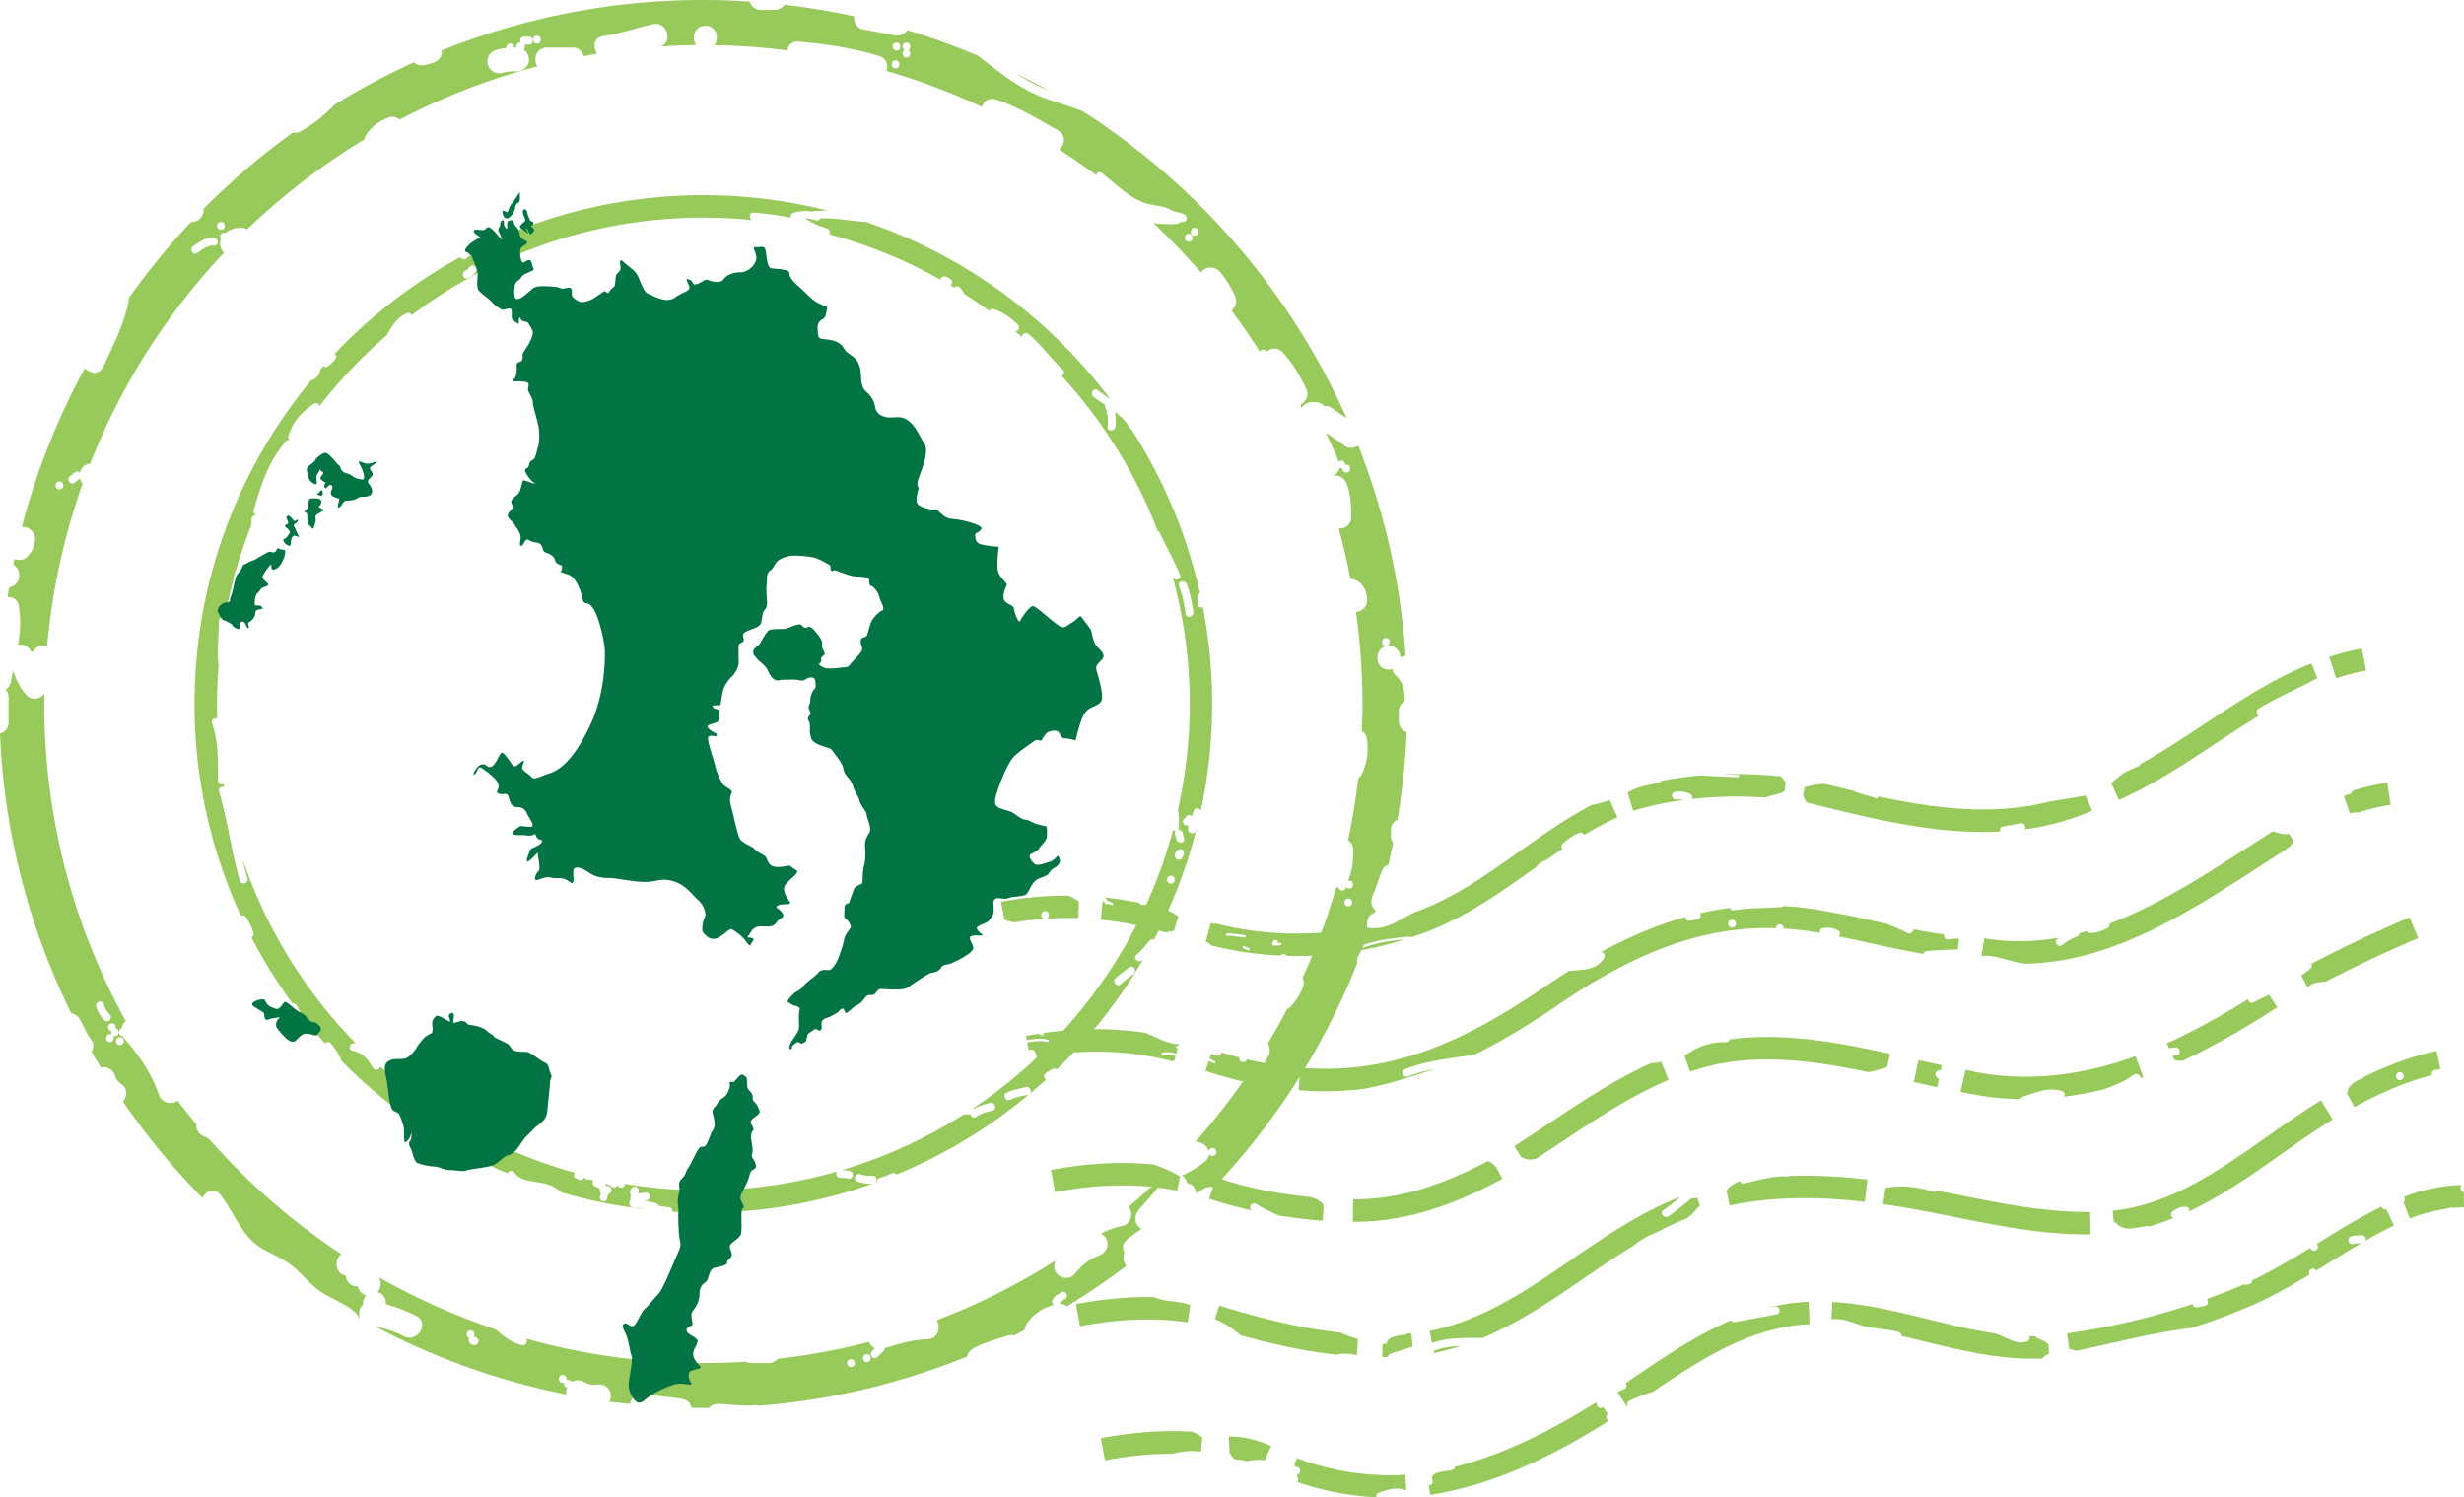
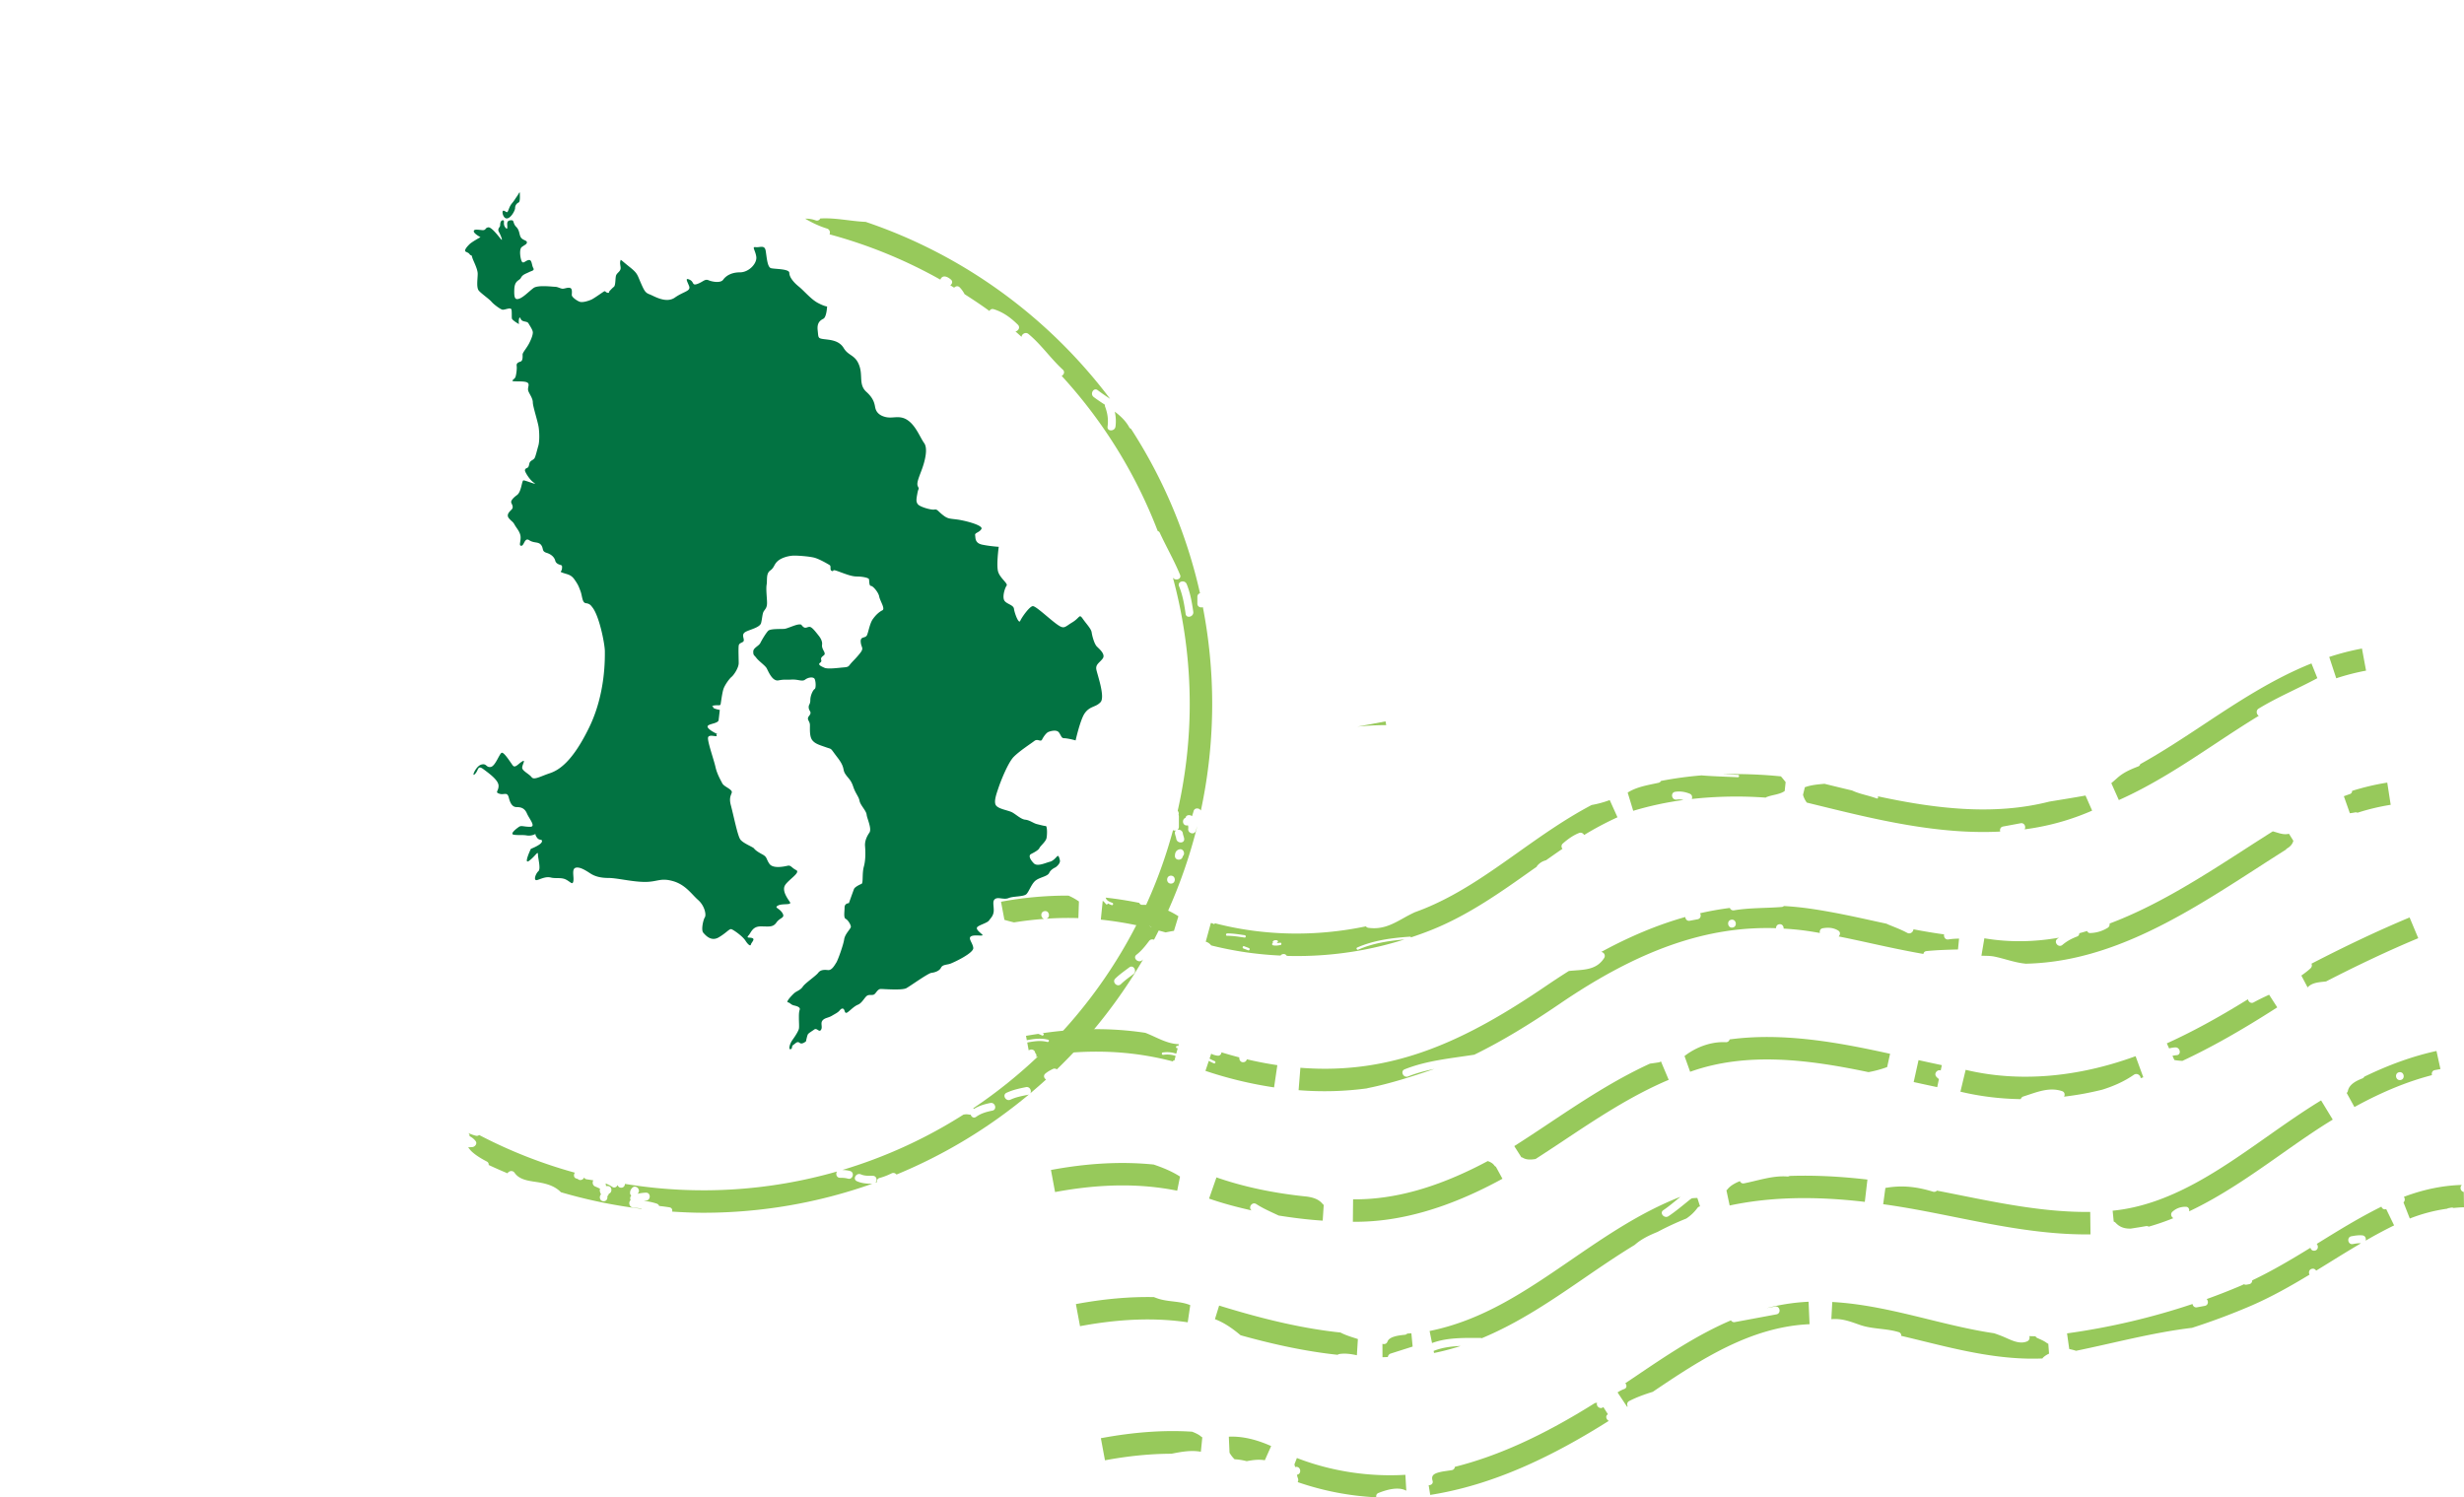
<svg xmlns="http://www.w3.org/2000/svg" id="_レイヤー_1" width="398.024" height="64mm" viewBox="0 0 298.518 181.417">
  <defs>
    <style>.cls-1{fill:#97c95b}.cls-2{fill:#027342}</style>
  </defs>
-   <path class="cls-1" d="M123.163 8.923a21.827 21.827 0 0 0 3.86 2.05 85.137 85.137 0 0 0-3.86-2.05zm-78.81 148.015c-.56-.138-.886-.583-.982-1.08-.029.001-.054.008-.083.008-.871 0-1.332-.634-1.385-1.306-1.283-.214-1.467-1.952-.553-2.606a80.509 80.509 0 0 1-15.744-13.638c-.111-.108-.218-.219-.336-.316-.035-.018-.226-.154-.228-.155-.008-.005-.37-.168-.22-.113-.681-.25-1.095-.825-1.04-1.529a80.763 80.763 0 0 1-2.246-2.824c-.725.462-1.91.333-2.28-.734-.897-2.586-2.382-4.77-4.19-6.806a1.584 1.584 0 0 1-.212-.304c-.525-.03-.569-.766-.135-.92.069-.35.26-.671.523-.903-6.293-11.401-9.878-24.496-9.878-38.417 0-.42.025-.834.031-1.252-.497.652-1.533.87-2.172.19-.806-.86-1.253-1.89-1.644-2.958-.094.45-.186.903-.27 1.362-.083.464-.334.742-.643.894.226.23.375.547.375.964v3.04c0 .754-.477 1.196-1.041 1.337a84.674 84.674 0 0 0 8.636 33.903c.41.07.791.304 1.01.679.495.85.837 1.776 1.44 2.56.312.407.25.97.003 1.413a85.38 85.38 0 0 0 1.137 1.919c.74-.177 1.518.28 1.726 1.013.016.063.037.125.059.186.005.008.007.01.023.042.033.059.204.329.168.281.1.132.441.446.66.616.6.468.5 1.48.035 1.992a86.046 86.046 0 0 0 9.622 11.654c.42-.819 1.473-1.272 2.185-.364 1.254 1.601 2.042 3.532 3.347 5.078 1.33 1.575 3.064 1.994 4.738 3.088 1.563 1.021 2.607 2.617 4.164 3.632 1.373.896 2.833 1.33 4.073 2.444.208.187.33.393.397.602l.157.085c-.184-.568-.044-1.237.408-1.613a1.537 1.537 0 0 1 .365-1.144zm-32.693-34.99c-.163-.598.763-.85.926-.255.131.48.373.868.717 1.228.427.447-.252 1.127-.68.68-.456-.479-.788-1.013-.963-1.653zm2.263 3.593a.452.452 0 0 1-.24-.07c.211.276.093.79-.36.79-.619 0-.618-.96 0-.96.098 0 .174.03.24.07a.523.523 0 0 1-.08-.446c-.53-.087-.507-.944.08-.944.37 0 .513.34.441.616.53.087.506.944-.08.944zm.6 1.08c-.618 0-.617-.96 0-.96.62 0 .618.96 0 .96zM138.134 18.45a17.406 17.406 0 0 1-1.208-.938 85.682 85.682 0 0 0-5.71-4.016c-1.514-.614-3.105-1.039-4.716-1.634-3.029-1.117-5.476-3.147-7.988-5.092a84.683 84.683 0 0 0-8.585-3.113c-.336.504-.955.735-1.571.613-1.278-.252-2.563-.468-3.84-.72-.698-.138-1.115-.904-1.039-1.574A85.272 85.272 0 0 0 95.043.572c-.27.376-.722.63-1.187.63h-1.68c-.652 0-1.162-.434-1.354-1.01a84.842 84.842 0 0 0-37.31 5.92c.005.043.016.087.018.13.037.828-.693 1.37-1.44 1.44.425-.04-.09.07-.217.108-.244.073-.49.108-.744.132-.379.036-.71-.127-.962-.38-.91.413-1.81.846-2.703 1.289-.109.08-.239.144-.385.194a85.33 85.33 0 0 0-6.569 3.677 17.931 17.931 0 0 1-4.016 3.185c-.356.207-.702.24-1.011.165a86.025 86.025 0 0 0-10.816 9.25c.042.749-.417 1.55-1.382 1.583-.052.002-.1.015-.151.02a86.257 86.257 0 0 0-7.564 9.253c.015.149.016.304-.018.472-.557 2.76-1.859 5.246-3.026 7.785-.482 1.05-1.628.875-2.236.19a84.408 84.408 0 0 0-7.645 19.267c.052-.007.103-.018.157-.02.759-.035 1.466.686 1.44 1.44-.03.84-.324 1.528-.902 2.138-.411.433-1.068.517-1.596.292-.046.218-.085.437-.13.656.418.262.707.739.707 1.234v.16c0 .731-.542 1.286-1.224 1.411-.065.389-.112.784-.172 1.174.609-.057 1.207.244 1.345 1.033.287 1.64.179 3.193-.07 4.737.698-.14 1.314.262 1.604.88.056-.016.115-.01.173-.019.209-.42.614-.734 1.225-.734.19 0 .356.036.507.09a79.257 79.257 0 0 1 4.302-19.732 1.443 1.443 0 0 1-.32-.668c-.028.028-.05.058-.086.08-.218.136-.38.344-.6.48-.527.328-1.009-.503-.485-.828.218-.135.38-.343.6-.48.23-.142.444-.06.577.098.113-.563.513-1.058 1.22-1.112a80.033 80.033 0 0 1 16.227-25.57A1.46 1.46 0 0 1 26.769 29c-.217-.275-.099-.795.356-.795.066 0 .122.016.174.036.528-.473 1.221-.634 1.987-.636.247 0 .47.067.668.175a80.36 80.36 0 0 1 14.214-10.9 1.13 1.13 0 0 1 .197-.563c.708-1.009 1.62-1.691 2.78-2.102.443-.157.92-.016 1.275.273a79.143 79.143 0 0 1 16.688-6.44c-.55-.842-.17-2.286 1.144-2.286h3.12c.758 0 1.2.48 1.34 1.048.547-.1 1.092-.213 1.644-.303-.555-.773-.457-1.969.714-2.134 2.042-.288 3.996-.977 6.001-1.44 1.723-.398 2.492 2.105.995 2.7a80.537 80.537 0 0 1 4.284-.17c-.605-.832-.239-2.342 1.105-2.342 1.349 0 1.711 1.518 1.1 2.35a80.02 80.02 0 0 1 8.82.636c.098-.614.55-1.132 1.362-1.065 3.307.273 6.558.786 9.744 1.731.908.27 1.15 1.127.934 1.83a79.502 79.502 0 0 1 11.546 4.348c.212-.662.827-1.171 1.682-.897 2.694.865 5.093 2.371 7.545 3.746 1.009.566.824 1.743.15 2.332a80.067 80.067 0 0 1 4.468 3.085c.081-.282.366-.492.659-.267 1.755 1.343 3.604 3.33 5.822 3.8 1.182.25 1.995.274 2.814.822.444.099.888.214 1.33.37.408.143.504.832 0 .926-.173.033-.34.051-.507.073a.5.5 0 0 1-.34.184c-.96.083-1.905.038-2.841-.088a80.377 80.377 0 0 1 5.766 6c.048-.07.076-.148.137-.21.543-.542 1.497-.56 2.037 0 .823.855 1.38 1.881 1.906 2.933.324.648.19 1.42-.394 1.86a81.612 81.612 0 0 1 3.435 4.983.427.427 0 0 1 .396-.235.43.43 0 0 1 .414.268c.511-.467 1.302-.61 1.924.034 1.236 1.276 2.077 2.796 2.866 4.372.428.855-.031 1.65-.687 1.995.043.083.082.17.112.269.01.033.024.066.034.1.266-.402.734-.677 1.218-.677h.48c.431 0 .8.192 1.057.486.305-.045.616.003.87.19.601.445 1.224.86 1.845 1.277a85.797 85.797 0 0 0-25.025-32.232zM7.202 59.29c-.619 0-.618-.96 0-.96.62 0 .618.96 0 .96zm18.723-29.524c-.79-.075-1.42.478-2.038.894-.514.347-.994-.485-.484-.829.764-.516 1.547-1.118 2.522-1.025.611.057.615 1.018 0 .96zm.84-1.92c-.618 0-.617-.96 0-.96.62 0 .618.96 0 .96zM64.091 5.401h-.561a.51.51 0 0 1-.093.601c.384.26.632.706.654 1.2.035.777-.686 1.439-1.44 1.44-.654 0-1.19.008-1.777.188-.747.229-1.57-.27-1.772-1.006-.21-.765.262-1.544 1.006-1.772a6.35 6.35 0 0 1 1.248-.237c-.025-.257.123-.534.455-.534.313 0 .466.245.463.487l.293-.006c-.062-.273.082-.601.444-.601h.082c-.148-.285-.02-.72.398-.72h.6c.62 0 .618.96 0 .96zm.96-.12c-.618 0-.617-.96 0-.96.62 0 .618.96 0 .96zm43.448 3c-.62 0-.618-.96 0-.96s.617.96 0 .96zm.12-2.16c-.62 0-.618-.96 0-.96s.617.96 0 .96zm1.2.84c-.528 0-.6-.695-.228-.9-.373-.205-.3-.9.228-.9s.6.695.228.9c.373.205.299.9-.228.9zm34.205 22.324c-.619 0-.618-.96 0-.96.62 0 .618.96 0 .96zm.72-.72c-.618 0-.617-.96 0-.96.62 0 .618.96 0 .96zm24.724 58.81v-1.2c0-.537.295-.977.72-1.224-.012-1.123-.123-2.263-1.018-3.039-.299-.259-.434-.554-.46-.848-.135.04-.278.07-.442.07-1.856 0-1.853-2.88 0-2.88.904 0 1.364.683 1.387 1.384.2-.087.415-.133.637-.127-.604-8.96-2.576-17.551-5.746-25.547-.457.323-1.106.429-1.566.089-.761-.563-1.554-1.08-2.334-1.616.503 1.174 1.108 2.296 1.537 3.505a.438.438 0 0 1 .324-.132c.322 0 .472.26.46.509.044-.014.087-.029.14-.029.62 0 .618.96 0 .96-.322 0-.472-.26-.459-.509-.044.014-.087.03-.14.03a.46.46 0 0 1-.23-.062c-.08.453-.415.784-.838.947.782-.195 1.469.294 1.736 1.011.476 1.28.53 2.634.531 3.984.001.965-.777 1.423-1.524 1.384a79.314 79.314 0 0 1 1.419 6.08c1.363.171 1.994 1.304 2.026 2.618.019.772-.619 1.348-1.344 1.427.512 3.64.782 7.356.782 11.135 0 1.104-.03 2.2-.075 3.293.295.183.525.457.585.804.274 1.576.06 3.028-.625 4.47-.09.19-.231.339-.398.452a79.132 79.132 0 0 1-1.234 7.496c.366.222.629.61.628 1.168 0 1.317-.098 2.544-.64 3.753a.464.464 0 0 1 .16-.033c.62 0 .618.96 0 .96a.426.426 0 0 1-.381-.21c-.013.23-.163.45-.459.45-.267 0-.411-.18-.448-.383a1.61 1.61 0 0 1-.291.002 79.406 79.406 0 0 1-4.077 10.951c.147.309.197.66.084.975a7.027 7.027 0 0 1-1.57 2.556c-.11.113-.244.186-.38.252a81.409 81.409 0 0 1-2.345 4.158 1.53 1.53 0 0 1 .07 1.54 8.854 8.854 0 0 1-.442.754c.407.183.338.919-.202.919a.436.436 0 0 1-.356-.164c-.473.566-1.025 1.062-1.678 1.407-.117.062-.244.086-.369.117a79.457 79.457 0 0 1-5.815 7.36c.76-.053 1.48.506 1.646 1.164.03-.211.176-.403.45-.403.62 0 .618.96 0 .96a.435.435 0 0 1-.43-.295c.006.33-.118.667-.471.954-.874.71-1.823 1.256-2.812 1.72.327.211.567.53.627.902.677.12 1.04.665 1.098 1.246.334-.213.667-.427 1.022-.61.365-.187.773-.22 1.142-.115a85.38 85.38 0 0 0 17.353-27.154c-.076-.311-.036-.66.191-1.018.766-1.205.99-2.425 1.004-3.834.006-.728.455-1.165.994-1.322.02-.066.044-.13.064-.196-.572-.443-.69-1.203-.382-1.85.48-1.005.718-2.11 1.2-3.12.14-.294.4-.49.696-.6a84.74 84.74 0 0 0 .584-2.647 1.446 1.446 0 0 1-.276-.827v-.72c0-.568.33-1.027.795-1.265a84.989 84.989 0 0 0 1.106-10.585c-.541-.208-.94-.768-.94-1.352zm-1.56-10.082c.619 0 .618.96 0 .96-.619 0-.618-.96 0-.96zm-14.882 53.289c0 .619-.96.618-.96 0v-.12c0-.619.96-.618.96 0v.12zm10.321-20.763c-.619 0-.617-.96 0-.96.62 0 .618.96 0 .96zm-25.382 36.787c.881-1.048 1.825-2.049 2.654-3.14-.422.148-.847.292-1.274.434a80.598 80.598 0 0 1-2.62 2.325c.126.148.228.324.287.537.194.705-.241 1.627-1.006 1.771-.942.178-1.802.516-2.635.936.36.188.656.512.76.893.217.788-.273 1.513-1.006 1.772-1.217.43-2.16 1.286-2.965 2.27-.495.605-1.529.508-2.037 0-.48-.48-.499-1.132-.223-1.683a79.681 79.681 0 0 1-14.414 7.239c.544.831.163 2.279-1.147 2.307-1.795.039-3.46.583-5.164 1.085a.44.44 0 0 1-.137.335l-.72.72c-.438.437-1.117-.242-.68-.68l.368-.367a1.415 1.415 0 0 1-.703-.776 79.5 79.5 0 0 1-11.075 2.045c-.274.312-.676.518-1.092.518h-2.16c-.239 0-.455-.062-.648-.164a79.389 79.389 0 0 1-26.592-2.792c.252.298 0 .894-.492.779-1.226-.285-2.259-1.05-3.17-1.898a79.762 79.762 0 0 1-14.155-6.306c.314.55.256 1.316-.169 1.79.706.178 1.04.844 1.002 1.488 1.272.296 2.504.811 3.664 1.38 1.666.815.205 3.299-1.454 2.486-1.068-.523-2.262-1.009-3.465-1.17a84.665 84.665 0 0 0 23.117 8.213 1.45 1.45 0 0 1 .09-.826c-.297-.072-.422-.366-.374-.611a.472.472 0 0 1-.158.032c-.619 0-.618-.96 0-.96.37 0 .513.34.441.616a.446.446 0 0 1 .16-.016c.231.024.41.101.581.211a1.466 1.466 0 0 1 1.385.025c.47.27.958.408 1.45.335.773-.113 1.546.18 1.773 1.006.09.329.036.723-.126 1.057.82.11 1.647.205 2.475.292.156-.734.816-1.413 1.765-1.234 1.537.288 3.104.351 4.641.64.65.122.965.555 1.025 1.044.49.009.98.026 1.473.026.23 0 .46-.007.691-.01.232-.285.586-.478 1.07-.472 1.495.02 2.983.292 4.48.16a1.1 1.1 0 0 1 .443.06 84.566 84.566 0 0 0 25.276-5.976c.06-.356.27-.693.678-.928 1.309-.753 2.761-1.12 4.185-1.586.299-.097.565-.093.799-.026.432-.213.855-.44 1.283-.66a1.49 1.49 0 0 1 .178-.572c.689-1.272 2.016-2.11 3.393-2.49-.19-.128-.305-.369-.164-.626.159-.29.363-.494.652-.652a.494.494 0 0 1 .202-.062c.07-.138.2-.244.4-.244.596 0 .612.878.064.947a.436.436 0 0 1-.18.188.658.658 0 0 0-.309.308c-.004.007-.01.01-.014.017.34-.005.666.104.934.299a85.1 85.1 0 0 0 7.193-4.899c-.358-.423-.475-1.05-.219-1.55-.297-.49-.303-1.117.275-1.61.55-.467 1.163-.896 1.783-1.325a1.346 1.346 0 0 1-.343-.238c-.583-.583-.5-1.442 0-2.037zm-80.814 16.24l-.028.004c-.367-.099-.41-.484-.253-.731-.468-.138-.424-.932.14-.932.431 0 .554.461.385.744.17.048.299.118.435.237.466.407-.216 1.084-.68.679zm45.947 2.782c-.62 0-.618-.96 0-.96s.617.96 0 .96zm1.92-.6c-.619 0-.618-.96 0-.96.619 0 .618.96 0 .96z" />
-   <path class="cls-1" d="M85.215 23.65a61.27 61.27 0 0 0-26.81 6.144c.025.214-.059.451-.307.555a6.884 6.884 0 0 0-1.588.956c-.277.218-.615.083-.764-.14a61.993 61.993 0 0 0-15.194 11.7c.162.133.249.351.11.585-.221.372-.566.605-.875.897-.2.19-.442.154-.613.026-.121.136-.25.267-.37.404 0 .011.005.02.003.031-.067.558-.394.942-.878 1.215a.464.464 0 0 1-.232.06C28.881 56.745 23.571 70.41 23.571 85.294a61.196 61.196 0 0 0 5.621 25.676c.205-.106.476-.09.628.166.364.606.725 1.22.889 1.915a.455.455 0 0 1-.248.528 61.717 61.717 0 0 0 4.986 8.021.44.44 0 0 1 .494.217c.32.542.615 1.1.926 1.647a62.256 62.256 0 0 0 2.531 2.973c.164-.21.457-.301.669-.036.531.665 1.032 1.324 1.324 2.132.003.009 0 .016.003.025a61.987 61.987 0 0 0 14.385 10.855 1.885 1.885 0 0 1-.146-.333c-.13-.436.019-.678.276-.824-.206-.06-.413-.112-.587-.171a.478.478 0 0 1-.018-.909c-.494-.373-1.064-.571-1.774-.594-.618-.02-.618-.98 0-.96.816.026 1.49.245 2.085.623.007-.021.011-.042.022-.062a57.517 57.517 0 0 1-2.504-1.547c-1.617-.338-2.793-1.22-4.166-2.08-.378-.237-.229-.731.08-.866a60.89 60.89 0 0 1-2.97-2.46c-.082.36-.634.565-.883.153-.62-1.026-1.238-1.829-2.474-2.06-.607-.113-.348-1.038.256-.926.054.01.101.028.154.04a58.979 58.979 0 0 1-13.778-22.461c.19.83.396 1.655.637 2.473.175.595-.752.847-.926.256-1.046-3.554-1.475-7.248-2.52-10.802-.124-.42.298-.66.62-.564-.02-.117-.049-.231-.068-.348-.285.123-.69-.013-.69-.416.007-2.356.063-4.692-.703-6.953-.142-.42.29-.66.62-.556a57.958 57.958 0 0 1-.03-1.772c0-1.556.07-3.096.192-4.62-.206-1.787.02-3.619.041-5.422.005-.417.44-.546.723-.4.255-1.391.552-2.768.902-4.125.098-.6.244-1.19.474-1.766a59.022 59.022 0 0 1 1.785-5.216 6.74 6.74 0 0 0 .077-.855c.006-.29.22-.438.445-.456.015-.035.027-.072.042-.107-.178-.092-.302-.275-.23-.525.848-2.936 1.828-6.097 3.964-8.373a.413.413 0 0 1 .403-.132.423.423 0 0 1-.166-.496c.522-1.724 1.635-2.896 3.1-3.888.302-.203.586.001.672.272a59.54 59.54 0 0 1 8.136-8.559c.628-1.146 1.354-2.26 2.47-2.683.266-.1.456.044.535.248 9.856-7.417 22.102-11.82 35.358-11.82 1.982 0 3.942.102 5.874.294-.397-.216-.33-.939.207-.9 1.533.107 3.043.31 4.528.626-.08-.242.013-.526.305-.61a5.077 5.077 0 0 1 2.218-.152c.009-.002.014-.006.022-.008a10.668 10.668 0 0 1 1.948-.094 61.542 61.542 0 0 0-15.102-1.878zm-27.55 9.238c-.236.41-.574.65-1.007.821-.575.229-.823-.7-.255-.926a.82.82 0 0 0 .433-.38c.307-.536 1.137-.051.829.485z" />
  <path class="cls-1" d="M143.63 99.088c.056-.357.524-.42.785-.193.064-.202.133-.401.186-.606.123-.466.707-.41.886-.08a61.626 61.626 0 0 0 1.372-12.914c0-4.012-.393-7.933-1.13-11.732-.283.103-.665-.04-.665-.43v-.821c0-.239.144-.383.319-.437a61.331 61.331 0 0 0-8.357-19.916.412.412 0 0 1-.217-.187c-.418-.77-1.05-1.364-1.75-1.894.128.589.167 1.182.084 1.811-.08.605-1.041.61-.96 0 .114-.862.002-1.623-.303-2.433a.38.38 0 0 1-.014-.211c-.47-.31-.937-.616-1.366-.942-.486-.37-.007-1.203.485-.829.477.363.991.706 1.506 1.052-7.414-9.85-17.703-17.422-29.616-21.443-1.848-.078-3.655-.522-5.498-.411a.441.441 0 0 1-.528.236 3.586 3.586 0 0 0-1.306-.217c.844.499 1.717.918 2.682 1.212.316.123.38.454.275.691a58.566 58.566 0 0 1 13.43 5.489c.068-.227.28-.427.577-.38.267.043.49.194.692.364.27.228.16.54-.07.698.159.094.312.197.47.293.167-.187.456-.263.68-.03.242.25.428.525.585.818 1.021.65 2.029 1.32 3.005 2.032.094-.172.275-.288.519-.214 1.157.353 2.081 1.042 2.932 1.884.322.318.045.76-.298.81.252.212.49.439.74.654.02-.334.486-.635.838-.344 1.553 1.281 2.68 2.968 4.161 4.32.284.26.129.62-.139.755a59.115 59.115 0 0 1 11.637 18.795.397.397 0 0 1 .26.231c.788 1.706 1.731 3.336 2.448 5.076.222.538-.582.779-.872.336a58.547 58.547 0 0 1 2.043 15.314c0 4.448-.52 8.774-1.458 12.942a.52.52 0 0 1 .102.494c.02.05.042.1.042.166v1.28a.432.432 0 0 1-.176.363c.265-.06.61.084.656.437.028.215.132.42.16.64.08.612-.882.605-.96 0-.028-.214-.132-.42-.16-.64a.372.372 0 0 1 .13-.358.532.532 0 0 1-.36-.037c-3.75 13.942-12.501 25.852-24.199 33.692.024.03.047.06.06.094.612-.384 1.287-.584 1.998-.728.604-.123.86.802.255.925-.715.146-1.366.322-1.966.752-.298.214-.582.007-.665-.27a.496.496 0 0 1-.185-.001 1.59 1.59 0 0 0-.7.01 58.742 58.742 0 0 1-14.656 6.7c.313.012.621.038.93.125.594.167.34 1.093-.256.926-.319-.09-.623-.102-.953-.103-.438-.001-.559-.48-.376-.76a58.617 58.617 0 0 1-25.687 1.497c-.007.234-.16.463-.46.463-.244 0-.38-.152-.43-.331-.103.247-.37.418-.653.226a3.96 3.96 0 0 0-.82-.414c.054.098.07.211.06.319h.202c.563 0 .607.789.145.93a.485.485 0 0 1-.182.303c.065.274-.078.607-.443.607-.482 0-.583-.577-.315-.835a1.321 1.321 0 0 1-.148-.397.575.575 0 0 1 .031-.289c-.192-.085-.38-.18-.576-.256-.341-.134-.385-.517-.244-.757-.266-.045-.532-.083-.796-.123a.368.368 0 0 1-.306-.225c-.122.272-.499.448-.786.181l-.108-.036c-.39-.068-.421-.47-.237-.723a58.634 58.634 0 0 1-11.598-4.565.435.435 0 0 1-.407.087 5.6 5.6 0 0 1-.906-.324c.028.036.06.061.088.099.06.08.07.177.06.274.273.144.527.322.74.606.235.315-.091.702-.415.722l-.494.031c.15.184.285.374.47.54.521.474 1.166.85 1.787 1.175.19.1.25.263.232.423.751.351 1.512.686 2.28 1.008.149-.281.618-.41.86-.058.672.974 2.028.986 3.085 1.184.936.176 1.785.445 2.481 1.119.014.013.018.029.03.043a61.013 61.013 0 0 0 9.785 2.019c-.002-.015-.006-.03-.007-.045-.34-.043-.681-.077-1.026-.117-.483-.057-.578-.67-.291-.885-.086-.186-.072-.418.085-.557a.41.41 0 0 1-.154-.359c.013-.25.091-.4.26-.58.428-.448 1.105.232.68.68l.02-.1c-.002.05-.02.09-.033.131.327-.067.656-.12.994-.13.619-.02.616.94 0 .96-.087.002-.17.02-.256.029.535.07 1.065.165 1.583.348a.446.446 0 0 1 .274.272c.416.049.832.1 1.247.168.296.048.384.291.33.518 1.252.08 2.51.14 3.783.14a61.23 61.23 0 0 0 20.467-3.517c-.648-.002-1.266-.037-1.867-.305-.563-.251-.074-1.078.485-.829.446.2.961.174 1.438.175.479 0 .582.57.32.83.061-.021.124-.04.185-.062-.03-.213.06-.44.328-.511.5-.133.98-.324 1.445-.552.241-.118.464-.023.599.14a61.741 61.741 0 0 0 16.066-9.72c-.04.022-.079.045-.132.056-.718.144-1.46.276-2.126.592-.556.264-1.043-.565-.485-.83.75-.355 1.546-.525 2.355-.688.475-.095.728.452.524.751a62.291 62.291 0 0 0 1.915-1.673c-.24-.152-.364-.477-.09-.715.273-.235.577-.394.897-.555a.463.463 0 0 1 .499.042 62.084 62.084 0 0 0 10.452-13.322c-.044.037-.082.077-.127.112-.482.376-1.166-.3-.68-.679.604-.47 1.07-1.056 1.526-1.663.16-.212.404-.236.602-.16a61.232 61.232 0 0 0 5.24-13.767c-.055.178-.116.354-.164.535-.159.606-1.035.343-.926-.255a.735.735 0 0 0-.049-.379c-.041.011-.08.026-.128.026-.56 0-.607-.78-.154-.929zm.011-24.707c-.165-1.152-.357-2.279-.8-3.361-.234-.573.695-.82.926-.255.442 1.082.635 2.209.8 3.36.087.606-.838.865-.926.256zm-6.336 43.653c-.516.386-1.04.755-1.503 1.206-.443.431-1.122-.247-.679-.68.52-.507 1.117-.921 1.698-1.355.496-.37.974.464.484.83zm1.838-6.175c0-.452-.014-.876-.142-1.313-.175-.595.752-.847.925-.255.151.514.177 1.035.178 1.568 0 .619-.96.618-.96 0zm2.72-4.8c-.618 0-.617-.961 0-.961.62 0 .619.96 0 .96zm1.43-3.316c-.063.567-.962.555-.949-.045.008-.378.128-.669.512-.783.521-.155.778.536.438.828zM283.04 82.184l-.85-2.586a30.714 30.714 0 0 1 3.955-1.017l.011-.002.496 2.676a27.976 27.976 0 0 0-3.613.928zm-9.395 3.667c2.284-1.39 4.757-2.415 7.108-3.683l-.717-1.786c-4.739 1.9-8.989 4.712-13.1 7.43-2.475 1.638-5.011 3.309-7.642 4.772a.393.393 0 0 1-.26.285c-.895.345-1.744.71-2.473 1.348-.26.228-.511.456-.772.671l.913 2.05c4.19-1.864 8.026-4.402 11.736-6.855 1.708-1.13 3.443-2.272 5.217-3.354-.277-.159-.38-.652-.01-.878zm-20.982 10.538c-1.459.263-2.923.496-4.386.735-6.81 1.742-13.987.822-20.825-.653.171.067.075.337-.098.27-.978-.377-2.024-.517-2.966-.964-1.13-.267-2.248-.54-3.35-.811-.781.072-1.573.133-2.314.398-.02.007-.04.004-.06.009l-.225.924c.09.355.253.664.46.948l1.378.337c6.952 1.707 14.523 3.559 22.054 3.172-.075-.249.019-.552.347-.613l2.124-.395c.461-.086.671.434.483.74a32.795 32.795 0 0 0 1.601-.254 29.867 29.867 0 0 0 6.58-2.015l-.803-1.828zm-36.902-2.323a56.017 56.017 0 0 0-7.057-.26c.62.025 1.239.05 1.858.08.185.01.16.296-.024.287-1.465-.073-2.932-.104-4.393-.225a45.24 45.24 0 0 0-4.91.669.452.452 0 0 1-.316.231c-1.28.28-2.621.482-3.723 1.182l.672 2.21a39.124 39.124 0 0 1 6.083-1.31 2.048 2.048 0 0 0-.823-.051c-.61.093-.787-.851-.175-.944.61-.093 1.184 0 1.754.229.294.118.35.413.258.642a49.388 49.388 0 0 1 8.961-.165c.012-.012.015-.028.034-.037.728-.32 1.603-.306 2.256-.76l.116-1.082c-.182-.24-.374-.47-.57-.696zm-20.741 2.873a12.62 12.62 0 0 1-2.193.598c-3.142 1.654-6.032 3.696-8.84 5.688-3.792 2.69-7.373 5.231-11.542 6.91-.348.14-.701.27-1.053.4a20.97 20.97 0 0 0-1.077.55c-1.51.845-2.744 1.577-4.529 1.331a.461.461 0 0 1-.31-.177c-6.076 1.27-12.366 1.162-18.28-.374-.033.077-.116.132-.202.068a.553.553 0 0 0-.3-.094l-.617 2.26c.27.067.488.236.664.451a42.107 42.107 0 0 0 8.4 1.227.437.437 0 0 1 .28-.174.436.436 0 0 1 .478.214 43.41 43.41 0 0 0 9.174-.715 44.05 44.05 0 0 0 5.081-1.275c-1.908.162-3.844.46-5.599 1.235-.17.075-.295-.184-.126-.259 2-.882 4.224-1.164 6.387-1.315.068-.005.11.036.138.084.843-.281 1.681-.58 2.509-.913 4.464-1.798 8.346-4.552 12.098-7.214.199-.141.406-.28.605-.421.016-.032.023-.063.047-.094.294-.37.65-.58 1.095-.702.662-.463 1.314-.931 1.988-1.383-.144-.182-.177-.452.048-.649.589-.514 1.223-.98 1.956-1.268.274-.107.51.037.623.239a38.645 38.645 0 0 1 4.038-2.144l-.94-2.084zm-46.335 16.155c.714-.003 1.411.116 2.116.216.182.026.159.314-.025.287-.704-.1-1.402-.219-2.116-.216-.185 0-.16-.287.025-.287zm2.526 2.046c-.19-.079-.384-.143-.573-.222-.17-.071-.074-.343.098-.271.189.079.383.143.572.222.17.071.074.343-.097.271zm3.923-.64c-.305.057-.581.105-.887.039-.122-.027-.174-.158-.082-.253.022-.022.048-.035.071-.054-.052-.042-.078-.11-.021-.176.129-.15.3-.158.485-.128.126.02.17.161.082.252-.037.038-.082.065-.125.095.14-.009.28-.03.424-.057.183-.034.235.25.053.283z" />
  <path class="cls-1" d="M140.838 110.045c-.5-.13-.997-.246-1.495-.36a5.766 5.766 0 0 0-.931-.05c-.208.008-.329-.099-.384-.24a46.21 46.21 0 0 0-4.07-.638c.087.375.478.506.807.634.173.067.076.338-.097.27a4.088 4.088 0 0 1-.444-.198c-.024.106-.162.18-.243.07a2.413 2.413 0 0 0-.384-.398l-.232 2.289a43.3 43.3 0 0 1 5.464.935.439.439 0 0 1 .253-.145c.28-.052.462.122.524.333.535.134 1.07.271 1.607.424.338-.067.676-.138 1.015-.187l.539-1.77a9.933 9.933 0 0 0-1.93-.969zm-11.391-1.531a43.87 43.87 0 0 0-8.117.733l-.054.01.412 2.196c.386.109.772.216 1.163.307a42.977 42.977 0 0 1 3.649-.425c-.428-.111-.493-.84.036-.938.578-.107.756.73.253.913a38.527 38.527 0 0 1 3.858-.07l.068-2.016a7.022 7.022 0 0 0-1.268-.71zm155.51-12.69c.011.163-.064.32-.274.39a23.58 23.58 0 0 0-.72.257l.727 2.062c.216-.022.432-.063.642-.102a.442.442 0 0 1 .282.041 26.913 26.913 0 0 1 4.022-.96l-.416-2.69c-1.412.22-2.84.559-4.263 1.002zm-7.643 5.198c-.721.17-1.291-.13-1.964-.293a466.92 466.92 0 0 0-3.212 2.055c-5.35 3.453-10.803 6.955-16.561 9.115a.49.49 0 0 1-.23.517c-.658.403-1.326.6-2.095.634-.212.01-.335-.101-.388-.247-.318.092-.637.186-.957.27.01.162-.065.322-.27.4-.647.244-1.242.562-1.77 1.012-.472.402-1.098-.325-.629-.726.066-.056.142-.095.21-.148-2.916.51-5.919.598-9.038.073l-.356 2.112c.532.017 1.072 0 1.592.108 1.25.26 2.423.719 3.704.849.014.001.024.009.038.011 1.67-.035 3.304-.21 4.907-.508 8.413-1.566 15.956-6.433 23.32-11.185a429.09 429.09 0 0 1 3.322-2.125.49.49 0 0 1 .164-.158c.37-.219.643-.517.742-.917l-.529-.85zm-43.913 14.213c1.268-.127 2.54-.163 3.813-.196l.13-1.316c-.428.009-.854.03-1.276.1-.398.067-.606-.311-.536-.61a69.905 69.905 0 0 1-3.716-.618c-.013.314-.384.635-.758.43-.774-.423-1.608-.718-2.418-1.06-.026-.011-.04-.03-.063-.043l-1.208-.262c-2.59-.57-5.27-1.159-7.963-1.552a38.111 38.111 0 0 0-3.285-.333.398.398 0 0 1-.256.116c-1.93.155-3.87.082-5.784.405-.257.043-.43-.102-.507-.288-1.2.153-2.402.364-3.609.642.153.259.083.66-.301.732l-.944.176c-.331.062-.527-.19-.545-.452-3.315.931-6.684 2.33-10.186 4.235a.48.48 0 0 1 .36.73c-.997 1.57-2.663 1.396-4.276 1.575a85.197 85.197 0 0 0-2.618 1.711c-9.77 6.663-18.594 10.915-29.91 10.016l-.217 2.714c2.913.231 5.657.136 8.297-.22.021-.006.036-.02.06-.025 2.765-.553 5.432-1.425 8.09-2.328-1.08.219-2.146.499-3.178.909-.573.227-.994-.636-.42-.864 2.699-1.073 5.59-1.323 8.437-1.77 3.449-1.685 6.856-3.784 10.375-6.183 9.56-6.522 17.8-9.422 26.184-9.145-.008-.212.1-.425.37-.475.362-.068.566.24.546.524.971.059 1.944.148 2.923.291.489.071.979.156 1.47.24-.06-.244.04-.524.359-.576.658-.108 1.286-.076 1.863.285.297.186.246.516.054.712 1.354.27 2.703.565 4.027.856 2.04.449 4.128.895 6.24 1.263.025-.174.144-.323.376-.346zm-23.482-2.854c-.608.113-.783-.831-.176-.944.609-.113.784.831.176.944zm-58.865 15.964a.432.432 0 0 1-.36.346c-.385.071-.594-.279-.545-.575a51.083 51.083 0 0 1-2.165-.612c-.022.237-.193.448-.496.402-.27-.04-.53-.113-.75-.235l-.198.59c.2.119.41.217.624.309.17.073.073.344-.098.27a6.459 6.459 0 0 1-.617-.305l-.407 1.213a48.481 48.481 0 0 0 8.315 2.002l.395-2.693a44.404 44.404 0 0 1-3.698-.712zm-12.297-3.207c-3.99-.605-8.106-.59-12.448.044.025.013.051.02.077.033.161.092-.003.329-.163.238-.142-.08-.29-.131-.436-.187-.489.076-.975.145-1.47.237l-.016.003.098.525c.873-.162 1.714-.28 2.587-.055.18.047.08.317-.098.271-.819-.212-1.62-.085-2.436.067l.177.956c.251-.19.698-.14.782.265l.029.074a.394.394 0 0 1 .093.456c5.9-1.008 11.33-.838 16.559.538.01-.05.036-.094.101-.105.03-.005.06-.004.09-.008l.148-.55a3.113 3.113 0 0 0-1.506-.134c-.183.03-.236-.254-.052-.283a3.4 3.4 0 0 1 1.631.143l.176-.656c-.036-.009-.072-.009-.108-.019-.18-.048-.081-.319.097-.27.028.007.056.007.085.014l.06-.222c-1.463-.039-2.698-.857-4.057-1.375zm140.863-5.557c.57-.565 1.423-.572 2.184-.667 3.939-2.024 7.623-3.76 11.172-5.241l-1.05-2.512c-3.77 1.574-7.685 3.426-11.887 5.6a.48.48 0 0 1-.103.553c-.35.33-.734.61-1.124.886l.765 1.447c.016-.022.023-.045.044-.066zm-16.092 7.323c.61-.04.791.903.176.944-.172.011-.34.038-.506.075l.23.508c.324.064.65.09.975.107 3.504-1.639 7.178-3.71 11.49-6.484l-.985-1.531c-.638.293-1.27.597-1.887.934-.316.174-.628-.09-.68-.382-3.616 2.24-6.785 3.964-9.826 5.34l.278.613a3.62 3.62 0 0 1 .735-.124zm-3.863 3.621l-.935-2.555c-7.117 2.605-14.233 3.176-20.587 1.653l-.635 2.647c2.356.565 4.803.865 7.31.904a.488.488 0 0 1 .324-.326c1.532-.482 3.073-1.183 4.685-.643.326.11.364.434.238.67.804-.1 1.61-.217 2.42-.367a42.71 42.71 0 0 0 2.187-.474c1.342-.418 2.638-.973 3.855-1.814.379-.261.828.08.815.416.108-.039.216-.072.323-.11zm-25.074-.066c-.341-.402.134-.91.53-.763l.134-.64c-.94-.198-1.88-.401-2.82-.61l-.59 2.657c.95.21 1.9.417 2.853.616l.205-.979a1.706 1.706 0 0 1-.312-.281zm-25.039-4.523c-.06.192-.217.351-.474.338-1.761-.09-3.607.593-4.997 1.678l.683 1.907c6.902-2.47 14.4-1.463 21.61.043a13.521 13.521 0 0 0 2.258-.614l.354-1.61c-6.33-1.395-12.957-2.608-19.434-1.742zm-8.329 2.66a.446.446 0 0 1-.23.115c-.365.065-.733.11-1.1.162-4.332 1.986-8.315 4.627-12.173 7.196a238.04 238.04 0 0 1-4.263 2.796l.858 1.35c.064.009.129.03.194.07.425.253.976.239 1.532.14a318.458 318.458 0 0 0 3.188-2.09c4.112-2.74 8.365-5.572 12.938-7.5l-.944-2.24zm-20.177 12.619c-.182-.261-.47-.425-.803-.537-5.912 3.16-11.256 4.686-16.313 4.635l-.028 2.722a28.885 28.885 0 0 0 5.59-.501c3.975-.74 8.118-2.301 12.533-4.714l-.795-1.456a.418.418 0 0 1-.184-.15zm-20.801 4.664c-.485-.6-1.186-.795-1.91-.899-3.943-.4-7.632-1.164-10.958-2.325l-.897 2.569c1.639.572 3.374 1.033 5.157 1.432-.466-.35.061-1.102.567-.768.787.52 1.756.936 2.71 1.39 1.73.274 3.498.498 5.333.617l.125-1.912a.464.464 0 0 1-.127-.104zm-20.478-4.782c-3.868-.388-7.969-.173-12.442.66l.498 2.675c5.452-1.014 10.293-1.069 14.796-.166l.344-1.712c-.994-.638-2.082-1.079-3.196-1.457zm155.417-13.76c-2.836.619-5.72 1.65-8.75 3.119a.406.406 0 0 1-.225.206c-.71.282-1.58.685-1.758 1.512a.487.487 0 0 1-.145.252l.938 1.705c3.314-1.823 6.4-3.09 9.395-3.864-.073-.249.02-.55.349-.61l.675-.126-.479-2.194zm-4.348 3.52c-.608.113-.783-.831-.175-.944.608-.114.783.83.175.944zm-9.632 2.47c-2.21 1.343-4.41 2.892-6.54 4.39-5.787 4.074-11.778 8.288-18.713 8.973l.13 1.32a.47.47 0 0 1 .223.134c.54.593 1.183.739 1.86.713.608-.096 1.217-.19 1.825-.297a.443.443 0 0 1 .326.064 28.639 28.639 0 0 0 2.99-1.03c-.255-.148-.392-.529-.104-.786.46-.412.994-.598 1.609-.593.34.003.46.294.403.555 3.892-1.833 7.493-4.346 11.017-6.826 2.19-1.54 4.256-2.996 6.387-4.291l-1.413-2.326zm-43.861 11.461c-.884-.178-1.78-.356-2.68-.53a.456.456 0 0 1-.48.125c-1.934-.59-3.695-.807-5.699-.46-.023.004-.042-.003-.064-.002l-.27 1.983c2.886.394 5.82.983 8.658 1.552 5.328 1.069 10.837 2.174 16.46 2.104l-.034-2.722c-5.336.067-10.701-1.01-15.89-2.05zm-20.531-2.309a.447.447 0 0 1-.27.067c-1.785-.13-3.52.49-5.25.832-.252.05-.42-.088-.497-.27-.597.239-1.177.556-1.523 1.011-.034.045-.074.072-.113.1l.392 1.842c4.798-1.023 10.157-1.168 16.374-.44l.317-2.703c-3.364-.394-6.488-.537-9.43-.44zm-43.125 21.202l.05.251a29.648 29.648 0 0 0 3.229-.851c-1.127.044-2.245.187-3.279.6zm31.281-18.491c-.102.068-.204.134-.303.215-.83.675-1.63 1.346-2.52 1.948-.507.343-1.139-.382-.628-.727.732-.494 1.395-1.074 2.079-1.623-4.815 1.87-9.059 4.77-13.174 7.593-5.519 3.785-10.732 7.36-17.222 8.669l.294 1.461c1.852-.69 3.938-.622 5.888-.616.055 0 .097.016.141.03 4.518-1.874 8.527-4.617 12.44-7.3 2.047-1.404 4.047-2.766 6.083-4.003.799-.708 1.76-1.167 2.754-1.57a36.54 36.54 0 0 1 3.5-1.627 5.347 5.347 0 0 0 1.342-1.277.453.453 0 0 1 .322-.195l-.326-1.014a4.524 4.524 0 0 0-.67.036zm-34.484 16.39a.405.405 0 0 1-.277.144c-.58.063-1.874.17-2.11.823-.107.292-.387.355-.613.272l.007 1.621c.216-.001.433-.013.649-.018a.506.506 0 0 1 .354-.426l2.65-.843-.153-1.61c-.168.017-.338.024-.507.037zm-8.085-.13c-4.302-.454-8.936-1.485-14.698-3.265l-.508 1.646c1.15.437 2.15 1.143 3.107 1.95 4.398 1.224 8.187 1.99 11.761 2.369a.447.447 0 0 1 .217-.096c.727-.11 1.417.003 2.11.149l.122-1.962c-.717-.234-1.446-.44-2.111-.791zm-21.868-4.037c-.251-.07-.493-.164-.737-.254-2.95-.058-6.064.217-9.422.842l-.025.005.5 2.676.023-.005c4.811-.895 9.073-1.047 13.025-.465l.307-2.077c-1.165-.489-2.457-.387-3.67-.722zm157.736-13.843c-2.3.057-4.662.543-7.034 1.44.15.196.151.504-.047.671l.767 1.958a19.78 19.78 0 0 1 4.522-1.19.483.483 0 0 1 .179-.072l.315-.059c.11-.02.2.002.28.04.425-.039.85-.075 1.269-.08l-.027-1.862c-.399-.055-.525-.61-.224-.847zm-8.217 4.9l-.96-1.98c-.022.006-.037.02-.061.024-.27.05-.448-.111-.517-.313-2.66 1.317-5.184 2.871-7.623 4.382l-.216.133c.23.243.197.734-.233.814-.285.053-.47-.129-.529-.346-2.276 1.4-4.615 2.789-7.053 3.947.003.208-.106.413-.37.463l-.315.058a.438.438 0 0 1-.307-.053c-.1.044-.197.097-.297.14a76.647 76.647 0 0 1-4.227 1.66c.239.24.21.74-.225.822l-.944.175c-.31.058-.506-.16-.544-.402a84.465 84.465 0 0 1-15.203 3.56l.266 1.897c.278.059.553.124.824.214 4.683-.959 9.31-2.216 14.052-2.782a80.113 80.113 0 0 0 7.076-2.644c2.516-1.082 4.878-2.42 7.16-3.799-.138-.259-.062-.644.312-.713.233-.044.4.068.487.228.575-.353 1.151-.706 1.719-1.058a176.86 176.86 0 0 1 3.715-2.258c-.334-.02-.652.033-.984.094-.609.112-.783-.832-.176-.944.442-.082.88-.154 1.33-.108.358.036.474.373.393.638a55.084 55.084 0 0 1 3.45-1.848zm-42.053 14.264c-.358-.275-.768-.435-1.176-.62a.47.47 0 0 1-.22-.209c-.25.004-.5-.009-.75-.012a.484.484 0 0 1-.228.615c-.995.457-2.115-.228-3.028-.598a20.574 20.574 0 0 0-1.005-.37c-2.62-.385-5.245-1.023-7.953-1.688-3.77-.926-7.669-1.883-11.653-2.101l-.114 2.082c1.266-.112 2.237.266 3.44.688 1.546.541 3.167.407 4.72.882a.41.41 0 0 1 .306.451c.89.209 1.774.426 2.652.641 4.66 1.145 9.472 2.308 14.455 2.1.021-.032.035-.066.066-.096.214-.21.47-.361.737-.491l-.089-1.197a.464.464 0 0 1-.16-.077zm-33.949-4.243l.998-.186c.608-.113.783.831.175.944l-5.034.937a.435.435 0 0 1-.476-.21c-4.104 1.752-7.861 4.284-11.54 6.772-.421.285-.841.565-1.262.848.193.224.211.583-.139.705-.281.098-.546.24-.8.405l1.15 1.735c.027-.011.054-.021.08-.033-.116-.218-.093-.516.19-.661.918-.473 1.878-.81 2.852-1.113 5.82-3.932 11.859-7.878 18.99-8.193l-.12-2.719a24.72 24.72 0 0 0-5.064.769zm-19.245 12.863l-.556-.875c-.34.333-.928-.074-.753-.524-.09.013-.178.028-.267.04-6.213 3.902-11.703 6.408-16.971 7.73a.43.43 0 0 1-.372.4c-.54.096-1.097.135-1.626.288-.57.166-.882.383-.699 1 .105.35-.184.547-.473.532l.187 1.183c.361-.057.723-.12 1.084-.187 6.42-1.194 12.994-4.013 20.553-8.787-.32-.155-.448-.617-.107-.8zm-28.058 10.063c-.05-.202.01-.426.246-.52.955-.382 2.4-.82 3.387-.28l-.113-1.926c-4.473.264-9.018-.44-13.144-2.036l-.301.779c.035.104.062.21.09.315l.06-.011c.61-.113.784.83.176.944l-.023.004c.037.154.078.307.132.456a.517.517 0 0 1-.04.433 34.363 34.363 0 0 0 9.53 1.842zm-13.509-4.49l.767-1.72c-1.868-.834-3.545-1.205-5.128-1.135l.085 1.943c.168.296.371.556.613.792.47.024.958.102 1.47.232.732-.142 1.464-.24 2.193-.112zm-7.706-2.857c-.307-.278-.702-.44-1.098-.602-3.412-.217-7.042.04-11.054.786l-.006.002.497 2.676.007-.001c2.886-.537 5.54-.786 8.055-.795 1.182-.234 2.375-.458 3.555-.239l.176-1.748a.52.52 0 0 1-.132-.079zm22.412-86.213l-.084-.453-3.423.637a33.997 33.997 0 0 1 3.507-.184z" />
  <path class="cls-2" d="M133.335 85.076c.574-.636-.381-3.308-.508-3.94-.127-.64.381-.827.763-1.34.382-.508-.382-1.143-.699-1.459-.318-.32-.572-1.273-.635-1.72-.065-.444-.637-1.016-1.082-1.653-.445-.634-.317-.126-1.272.447-.953.574-.953.89-1.908.19-.953-.699-2.479-2.16-2.86-2.16-.382 0-1.336 1.336-1.526 1.778-.191.446-.7-.951-.764-1.46-.064-.51-1.017-.576-1.208-1.085-.19-.508.127-1.463.319-1.717.19-.252-.764-.886-1.018-1.65-.255-.764.063-3.054.063-3.054s-1.017-.061-1.97-.254c-.955-.192-.827-.824-.89-1.147-.065-.316.508-.316.762-.758.254-.446-1.972-1.019-2.925-1.147-.954-.126-1.144-.064-1.78-.572-.636-.509-.636-.699-1.018-.633-.38.062-1.717-.32-1.971-.639-.254-.316-.19-.636-.063-1.332.127-.701.254-.447.063-.831-.19-.378.064-.95.445-1.97.382-1.017.806-2.592.313-3.28-.493-.687-.986-2.066-1.97-2.758-.985-.688-1.772-.197-2.658-.394-.888-.194-1.183-.687-1.282-1.08-.098-.398-.098-1.086-1.083-1.972-.984-.887-.394-1.972-.887-3.247-.491-1.284-1.28-1.085-1.87-2.071-.59-.986-1.773-.986-2.463-1.086-.689-.097-.59-.194-.689-1.08-.098-.887.297-1.18.689-1.38.394-.199.455-1.49.455-1.49s-.319 0-1.145-.444c-.825-.446-1.653-1.46-2.288-1.97-.637-.512-1.145-1.146-1.145-1.655s-1.78-.446-2.225-.572c-.446-.128-.508-1.337-.638-2.1-.127-.762-.698-.38-1.207-.446-.509-.062-.063.32.065 1.147.126.824-.892 1.905-1.972 1.905s-1.716.446-2.035.89c-.317.447-1.335.255-1.78.065-.447-.188-.637.19-1.335.444-.7.257-.381-.254-.955-.508-.571-.254-.317.13-.064.765.254.636-.635.636-1.716 1.399-1.08.76-2.543-.193-3.052-.383-.51-.188-.636-.38-1.08-1.397-.447-1.016-.382-1.147-1.337-1.91-.544-.432-.799-.662-1.083-.886-.2.385.013.785-.03 1.08-.047.333-.381.476-.524.762-.143.285-.047 1.24-.286 1.432-.238.188-.573.57-.573.57s.048.239-.237.142c-.287-.093-.191-.285-.477-.093-.286.19-1.098.762-1.384.904-.285.143-1.097.429-1.479.285-.38-.142-.952-.57-.952-.811 0-.235.095-.763-.193-.856-.285-.095-.666.093-.905.093-.238 0-.618-.234-.906-.234-.286 0-2.097-.243-2.623.141-.523.383-1.192 1.097-1.717 1.289-.524.19-.666-.049-.62-1.145.049-1.099.62-1.001.81-1.384.193-.384.574-.477.955-.67.381-.19.716-.19.525-.523-.191-.334-.144-1-.525-.953-.381.047-.62.431-.81.239-.191-.192-.43-1.525-.049-1.81.382-.29.62-.336.62-.577 0-.237-.477-.237-.716-.57-.236-.334-.142-.858-.571-1.29-.429-.428-.239-.808-.571-.808-.334 0-.527.095-.527.43 0 .332.097.856-.238.428-.333-.427 0-.858-.285-.858-.287 0-.334.38-.334.619s-.381.382-.143.809c.239.43.477 1.098.285.908-.189-.19-1.143-1.527-1.572-1.478-.43.05-.239.382-.765.335-.524-.05-1-.143-1 .142s.811.714.811.714-1.05.574-1.335.86c-.287.285-.716.762-.43.906.285.141.334.141.478.334.142.19.19-.049.285.336.095.378.667 1.381.667 2 0 .621-.19 1.669.143 2.053.335.378 1.24.997 1.526 1.33.287.337 1.003.863 1.289.956.286.097 1.096-.38 1.145.05.046.427 0 .856.046 1.048.048.193.954.763.86.62-.096-.142 0-1.097.19-.62.191.478.763.239.954.573.19.331.525.809.525 1.094 0 .287-.144.718-.43 1.288-.286.575-.81 1.148-.81 1.384 0 .241.046.76-.24.86-.285.093-.524.19-.477.522.05.333-.047 1.054-.143 1.34-.094.284-.62.474-.237.52.38.05 1.43-.046 1.716.19.286.242-.095.62.096 1.05.19.432.525.86.525 1.338 0 .477.62 2.336.714 3.052.096.717.096 1.713-.047 2.19-.144.478-.335 1.336-.477 1.528-.143.19-.383.239-.525.431-.143.19-.094.619-.333.714-.239.095-.287.19-.287.334 0 .141.526 1.096 1.097 1.479.572.38-1.097-.332-1.287-.29-.192.05-.24 1.386-.763 1.768-.525.383-.716.668-.716.858 0 .192.381.572.049.908-.334.332-.669.666-.288 1.097.382.428.43.331.669.762.237.427.715.904.715 1.525 0 .62-.239 1.002.095 1.002.335 0 .381-1.053.955-.668.571.382 1.096.144 1.43.57.332.43.047.763.667.955.62.192.953.57 1.049.955.096.38.524.477.668.524.142.046.19.095.142.477-.046.38-.38.288.145.478.524.188.953.188 1.382.809.43.618.477.76.716 1.383.238.621.19 1.43.668 1.479.475.05.627.31.762.478.858 1.047 1.526 4.48 1.526 5.34 0 .857.096 5.152-1.908 9.25-2.002 4.102-3.623 5.154-4.768 5.534-1.145.383-1.908.858-2.194.478-.285-.385-1.144-.765-1.144-1.147 0-.38.475-1.048 0-.763-.477.285-.859.86-1.145.478-.287-.38-1.05-1.623-1.336-1.526-.285.096-.763 1.623-1.334 1.718-.574.093-.477-.478-1.145-.288-.668.193-1.24 1.62-.762 1.143.475-.473.285-1.143 1.048-.57.763.57 1.812 1.335 1.812 2.002 0 .666-.476.763.096.955.571.193.952-.29 1.145.478.189.762.476 1.143.952 1.143.478 0 .954.097 1.24.762.288.67 1.145 1.625.382 1.625s-1.05-.193-1.334 0c-.288.188-1.145.857-.668.95.475.097 1.049 0 1.62.097a1.698 1.698 0 0 0 1.05-.19s-.095.093.19.476c.287.38.668.094.574.475-.096.384-1.336.86-1.336.86s-.955 2.004-.19 1.432c.761-.575 1.049-1.24 1.049-.763 0 .473.38 1.762.047 2.047-.335.29-.667 1.244-.096 1.052.573-.192 1.049-.43 1.621-.29.574.147 1.241-.046 1.813.24.572.289.81.715.906.191.095-.523-.238-1.478.285-1.62.526-.143 1.29.38 1.814.716.525.332 1.192.524 2.193.524 1.001 0 2.86.478 4.388.478 1.526 0 1.859-.528 3.385-.098 1.526.432 2.242 1.576 3.052 2.29.81.717 1.003 1.81.81 2.1-.19.285-.475 1.523-.19 1.86.287.333.955 1.096 1.86.572.907-.526 1.288-1.05 1.527-1.002.237.047 1.383.856 1.716 1.384.335.524.62.712.667.477.049-.238.526-.62.192-.767-.334-.141-.812.051-.478-.331.335-.38.478-1.096 1.48-1.096 1.001 0 1.478.141 1.907-.478.43-.619 1.096-.524.714-1.143-.38-.623-1.048-.623-.524-.908.524-.285 1.718 0 1.43-.429-.286-.43-1-1.381-.57-2.051.428-.67 1.907-1.525 1.333-1.812-.571-.286-.62-.62-1.049-.524-.427.095-1.763.38-2.192-.239-.429-.619-.239-.811-.86-1.143-.62-.336-.857-.528-1.001-.716-.143-.192-1.335-.621-1.67-1.099-.332-.475-.81-2.908-1.143-4.148-.334-1.24.334-1.433.048-1.764-.288-.334-.908-.524-1.098-.908-.191-.38-.62-1.097-.81-1.952-.191-.862-.907-2.863-.907-3.484 0-.618 1.193-.046 1.05-.334-.143-.284.333-.046-.143-.284-.476-.237-1.144-.67-.907-.907.238-.24 1.24-.285 1.287-.667.049-.383.145-1.24.145-1.24s-.859-.144-.812-.336c.048-.188-.382-.093.048-.188.43-.097.812.046.858-.146.048-.186.191-1.474.381-1.952.193-.477.669-1.147.955-1.383.286-.241.859-1.097.859-1.67 0-.574-.049-1.67 0-2.099.047-.426.62-.334.62-.668 0-.335-.287-.713.19-1 .477-.286 1.765-.525 1.907-1.095.144-.577.144-1.147.335-1.432.19-.285.382-.431.382-1.004 0-.57-.143-1.622-.05-2.195.097-.57-.093-1.332.43-1.717.526-.378.43-.712.907-1.142.478-.432 1.384-.668 2.004-.668.62 0 1.762.093 2.382.236.621.146 1.671.765 1.908.909.24.146-.046.619.286.716.334.095-.141-.285.765.049.904.331 1.62.62 2.24.62.62 0 1.43.142 1.479.332.047.19 0 .807.239.807.237 0 .906.767 1 1.29.096.527.764 1.482.38 1.67-.38.19-.762.524-1.143 1.052-.38.52-.525 1.525-.715 1.951-.191.431-.811.098-.763.812.048.716.43.716-.048 1.337-.476.619-.858.95-1.143 1.286-.287.334-.24.429-.86.478-.62.048-1.907.236-2.337.048-.429-.192-.857-.384-.524-.618.334-.244-.048-.385.191-.67.24-.285.525-.239.24-.763-.288-.528-.192-.67-.192-.86 0-.187-.048-.524-.43-.999-.381-.477-.81-1.052-1.096-1.052-.287 0-.478.239-.763 0-.286-.239-.144-.331-.573-.285-.43.046-1.336.478-1.668.524-.335.05-1.718-.046-2.004.238-.285.29-.762 1.097-.954 1.48-.19.38-.857.572-.857 1.047 0 .477.094.385.381.765.286.382 1.049.908 1.239 1.24.191.331.669 1.62 1.432 1.478.763-.143.714-.05 1.573-.097.858-.046 1.287.29 1.669 0 .382-.285.906-.331 1.097-.141.19.188.238 1.193.048 1.286-.19.1-.525.765-.525 1.337 0 .57-.238.522-.192.953.05.431.431.478.05.955-.382.477.095.572.095 1.143 0 .572-.048 1.381.286 1.812.334.431.857.575 1.67.86.81.285.427 0 1.382 1.238.954 1.24.571 1.432.954 2.002.38.575.668.67.953 1.528.287.86.668 1.193.764 1.717.094.524.81 1.191.859 1.671.046.473.666 1.713.332 2.19-.332.478-.571 1.05-.523 1.625.046.57.095 1.62-.144 2.478-.239.86-.049 2.002-.285 2.1-.24.095-.813.38-.907.618-.096.24-.622 1.718-.622 1.718s-.522 0-.522.524c0 .526-.144 1.24.141 1.381.287.146.622.716.622.955s-.716.858-.812 1.527c-.095.668-.763 2.527-.953 2.814-.192.285-.526.953-1.002.906-.476-.046-.905-.046-1.193.334-.286.382-1.573 1.24-1.858 1.667-.287.43-.717.528-1.003.762-.285.239-1.097 1.099-.81 1.147.286.047.334.285.764.383.428.095.762.238.666.521-.095.288-.095.575-.095 1.002 0 .43.049 1.052 0 1.29-.048.24-.381.81-.763 1.335-.382.524-.524 1.24-.238 1.143.285-.095.046-.334.334-.524.286-.192.477-.477.762-.238.286.238.764-.193.764-.193s.142-.714.238-.857c.094-.142.43-.334.763-.57.334-.24.572.382.81.046.239-.334-.095-.811.192-1.143.285-.336.667-.29 1.143-.574.478-.286.716-.38.955-.666.239-.287.429-.238.524-.05.096.192.096.523.429.287.335-.237.764-.714 1.24-.907.477-.192.763-.809 1.05-1.047.286-.241.667-.049.906-.193.237-.141.429-.665.81-.665.382 0 2.575.188 3.1-.097.524-.288 2.624-1.813 3.052-1.859.43-.049.954-.239 1.144-.619.192-.385.668-.336 1.097-.477.43-.144 2.862-1.289 2.814-1.91-.047-.619-.714-1.194-.239-1.432.478-.235 1.67.097 1.288-.235-.381-.336-.81-.67-.524-.908.285-.239 1.193-.478 1.383-.762.19-.286.571-.573.571-1.24 0-.67-.19-1.143.192-1.382.382-.239 1.05.142 1.622-.097.571-.239 1.812-.142 2.146-.476.334-.335.619-1.286 1.145-1.67.524-.383 1.43-.478 1.62-.907.191-.429.762-.667.762-.667s.62-.429.526-.86c-.094-.427-.19-.617-.333-.473-.144.142-.478.57-.906.665-.43.098-1.48.621-1.908.193-.43-.432-.716-.955-.335-1.143.383-.193.907-.482 1.003-.72.095-.235.762-.763.857-1.19.095-.43.095-1.479-.095-1.479s-.714-.141-1.097-.238c-.382-.095-.858-.478-1.382-.526-.526-.047-1.146-.668-1.622-.907-.478-.236-1.575-.38-1.908-.806-.333-.431.048-1.433.287-2.149.238-.716 1.143-3.052 1.86-3.766.715-.719 2.05-1.574 2.48-1.908.427-.336.762.193.953-.192.19-.382.524-.813.764-.906.237-.093 1.001-.334 1.288.093.285.43.285.67.62.67.24 0 .902.123 1.379.267.227-.973.672-2.681 1.115-3.305.636-.888 1.336-.696 1.907-1.333zM61.293 26.45c-.386-.121-.54-.955-.286-.924.255.033.382.319.509.1.128-.224.19-.608.508-.988.32-.383.32-.445.572-.798.255-.347.382-.727.382-.41s.064 1.018-.16 1.11a.733.733 0 0 0-.412.67c0 .316-.604 1.397-1.113 1.24z" />
-   <path class="cls-2" d="M63.486 25.37c-.24.055-.125.665 0 .888.13.223.254.446 0 .639-.254.188-.668.6-.412.731.254.124.986.856.89.57-.094-.285-.414-.636-.19-.539.223.093.35.763.508.732.159-.031.444-.416.444-.54 0-.13-.158-.254-.35-.353-.19-.093.255-.223.255-.413 0-.188-.046-.195-.285-.286-.255-.095-.128-.223-.318-.572-.191-.347-.127-.955-.542-.858zM45.619 55.953c-.183-.061-.859.383-1.463.162-.603-.223-.889-.385-.54.22.35.602.732 1.716.319 1.75-.413.03-.922-.162-1.303-.447-.384-.285-.509-.223-.828-.347-.317-.13-.54-.447-.54-.606s-.192-.254-.573-.698c-.381-.447-1.016-1.212-1.366-1.112-.35.093-.986.54-1.145.888-.158.352-.89.668-.985.953-.097.287.126.827.223 1.242.094.411.921.95.952.604.032-.354-.127-.763.032-1.02.16-.251.732-1.303.509-.89-.221.415-.032.415.096.446.127.031.222.193.095.378-.127.193-.478.385-.158.67.317.285.602.32.444.447-.159.123-.096.605.064.57.158-.031.509-.632.763-.316.253.316-.35.731-.064 1.114.286.38.921.38.955.506.03.128-.415 1.24.03.99.445-.259.318-.798.922-.798.605 0 .986-.126 1.24-.287.255-.16.383-.193.858-.193.477 0 1.05-.185.924-.824-.129-.639-.574-.732-.51-1.048.063-.318.764-.638.54-1.05-.223-.413-.38-.446-.254-.636.128-.19.953-.606.763-.668zm-7.152 4.45c-.634-.049-.986-.031-1.05.192-.063.223-.033.955-.222 1.081-.192.128-.382.351-.255.382.127.031.286.093.286.317 0 .223 0 1.114.158 1.178.16.061.542.76.638.382.094-.382.158-.606.221-.829.064-.223-.127-.508.064-.698.19-.193 1.081-.573.891-.666-.191-.1-.764-.32-.541-.415.222-.093.572-.86-.19-.924z" />
-   <path class="cls-2" d="M38.879 60.056c-.293-.069-.603-.128-.412-.223s.412-.54.54-.416c.127.13.158.7-.128.639zm-2.957 2.926s-.19.316-.412 0c-.223-.32-.604-.607-.669-.508-.062.093-.19.157-.095.378.095.223.287.637.095.637-.19 0-.413.254-.19.413.223.157.572.508.445.7-.127.188-.477.697-.668.697-.19 0-.094.384.191.607.287.224.572.378.604-.033.033-.413.096-.89.381-.954.287-.067.796.349.572-.031a4.518 4.518 0 0 1-.38-.794c-.096-.256-.382-.416-.096-.605.288-.19.636-.507.222-.507zm-1.557 3.623c-.349.026-.731-.29-.796-.097-.062.192-.19.353-.38.415s-.318-.1-.572-.064c-.255.033-1.78 1.02-1.973 1.05-.19.03-1.015.477-1.143.54-.127.061-.16.349-.318.603-.159.254-.35.382-.54.731-.191.352-.478 2.195-.669 2.45-.19.254.095.762-.507.762-.605 0-1.082.603-1.082.92 0 .322.54 1.209.635 1.209.096 0 1.145.446 1.145.638 0 .188.732.57.859.411.127-.157-.095-.857.35-.857.445 0 .445.793.699.793s-.127-.477.032-.667c.158-.188.318-.126.603-.54.286-.41.16-.731.317-.921.16-.19 1.145-.128.67-.476-.477-.353-.794.093-.828-.353-.03-.442.065-1.079.35-1.302.286-.223.35-.572.636-.67.286-.092.826-.254.636-.442-.192-.192-.763-.667-.7-.888.064-.223 1.082-1.718 1.082-1.37 0 .353-.032.669.476.477.51-.19.7-.632.891-.986.19-.352.54-1.397.127-1.366zm22.496 57.56c-.381-.049-.19-.285-.668-.427-.478-.143-1.288.38-1.288.095 0-.284.191-.857 0-1.05-.19-.187-.62.144-.525.383.096.237.286.714 0 .572-.285-.143-1.334-.857-1.573-.62-.238.238-.526.574-.43 1.098.097.524 0 1.001-.143 1.001s-.857.526-.857.526-.716.81-.907 1.19c-.19.382-1 1.29-1.477 1.337-.478.048-.526.048-1.003.048-.477 0-1.192.19-1.335.81-.144.62.191 1.432.285 2.335.096.907.288 2.673.62 3.006.335.332.669.237.859.668.19.427.525 1.289.525 1.764 0 .475-.048 1.669.239 1.476.287-.187.572-.665.62-1 .048-.335.142.62-.143.905-.286.288.095.812.191 1.05.094.24.333 1.433.714 1.574a7.089 7.089 0 0 0 2.004.431c.858.046 1.097.429 1.907.429s1.62.238 2.004.046c.381-.19 2.86-.331 3.528-.762.667-.431 1.144-1.002 1.478-1.048.335-.049.716-.287 1.05-.67.334-.38.858-1.286 1.193-1.62.332-.336.619-.574 1-1.001.381-.431 1.478-.858 1.575-2.051.094-1.194.332-3.053.332-3.53 0-.475.335-.57.097-1.001-.24-.43-.19-1.194-.717-1.382-.525-.192-1.668-1.24-2.193-1.29-.524-.047-1.48.05-1.812-.381-.335-.429-.238-.477-.81-.763-.573-.285-1.383-.618-1.383-.762 0-.142-.43-.239-.86-.665-.428-.431-1.382-.624-2.097-.72zm33.609 6.434c-.285-.288-.523-.478-.714-.38-.19.092-.81.857-.81.857l-.622.046s.145.144.096.478c-.047.336-.332 1.098-.715 1.337a2.213 2.213 0 0 0-.811.807c-.239.384-.619.623-.571 1.006.047.38.477 1.573.094 2.097-.38.524-.714 1.905-1.05 2.051-.332.144-.38-.146-.713.285-.335.43-1.003 2.003-1.288 2.337-.287.331-.238.813-.716 1.24-.477.428-.381.81-.335 1.24.049.426-.285 1.142-.189 1.766.095.616.047 1.335.047 1.62 0 .285.048 2.338.191 2.862.143.522.096.858-.238 1.574-.335.712-1.765 4.292-2.29 4.863-.523.572-1.24 1.476-1.717 1.907-.476.431-.906 1.671-1.288 2.003-.38.333-.81-.332-1.096-.239-.285.097-.477.144 0 1.096.477.955.525 2.1.764 2.768.239.667-.334 2.672-.334 3.622 0 .955.763 2.149 1.287 2.1.524-.046.573-.331 1.526-.953.954-.618 2.575-1.288 3.243-1.334.668-.05 1.812.285 1.527-.05-.288-.333-.526-1.336 0-1.524.524-.19 1.38-.239 1.048-.575-.333-.331-.858-.904-.81-1.523.047-.62.43-.908.524-1.432.095-.524-1.382-.86-1.335-1.384.047-.524.669-.429.715-.667.048-.237-.191-.953-.095-1.384.095-.427.905-.904.953-2.336.048-1.428.812-1.19 1.001-1.813.192-.62.335-1.286.906-1.381.574-.097 1.527-.336 1.433-.621-.097-.285.57-.478.57-.955 0-.478-.476-.858-.095-1.286.383-.43 1.145-.76 1.24-1.335.096-.573-.047-2.53.096-2.86.143-.335.335-.05.143-.525-.19-.48-.382-.67-.334-1.003.048-.332.668-1.384.907-2.003.239-.618.239-1.147.668-1.288.427-.144.38-.714 0-1.24-.382-.524-.097-.524-.097-1.143 0-.621-.428-1.815 0-2.292.43-.473-.716-.904.049-1.523.761-.621 1-.524.619-1.337-.381-.809-.668-.573-.668-1.238 0-.667-.667-.813-.667-1.383 0-.573-.049-.955-.049-.955zm-51.786-6.321c-.647-.725-.845-.18-1.326-.78-.481-.606-.542-.606-1.203-.964-.663-.365-1.506-1.386-1.747-1.085-.241.3-.542.902-.964.78-.421-.117-.903-.3-1.143-.66-.242-.363-.18-.543-.663-.483-.482.062-1.506.425-.904.842.604.423 1.265.723 1.265.906 0 .18.06.902.422.721.362-.179 1.505-.3 1.505-.3s-.842.66-.302 1.385c.543.723 1.567 1.926 2.108 1.503.542-.417.783-.901 1.384-.901.604 0 1.205.422 1.386.06.182-.361.661-.483.182-1.024z" />
</svg>